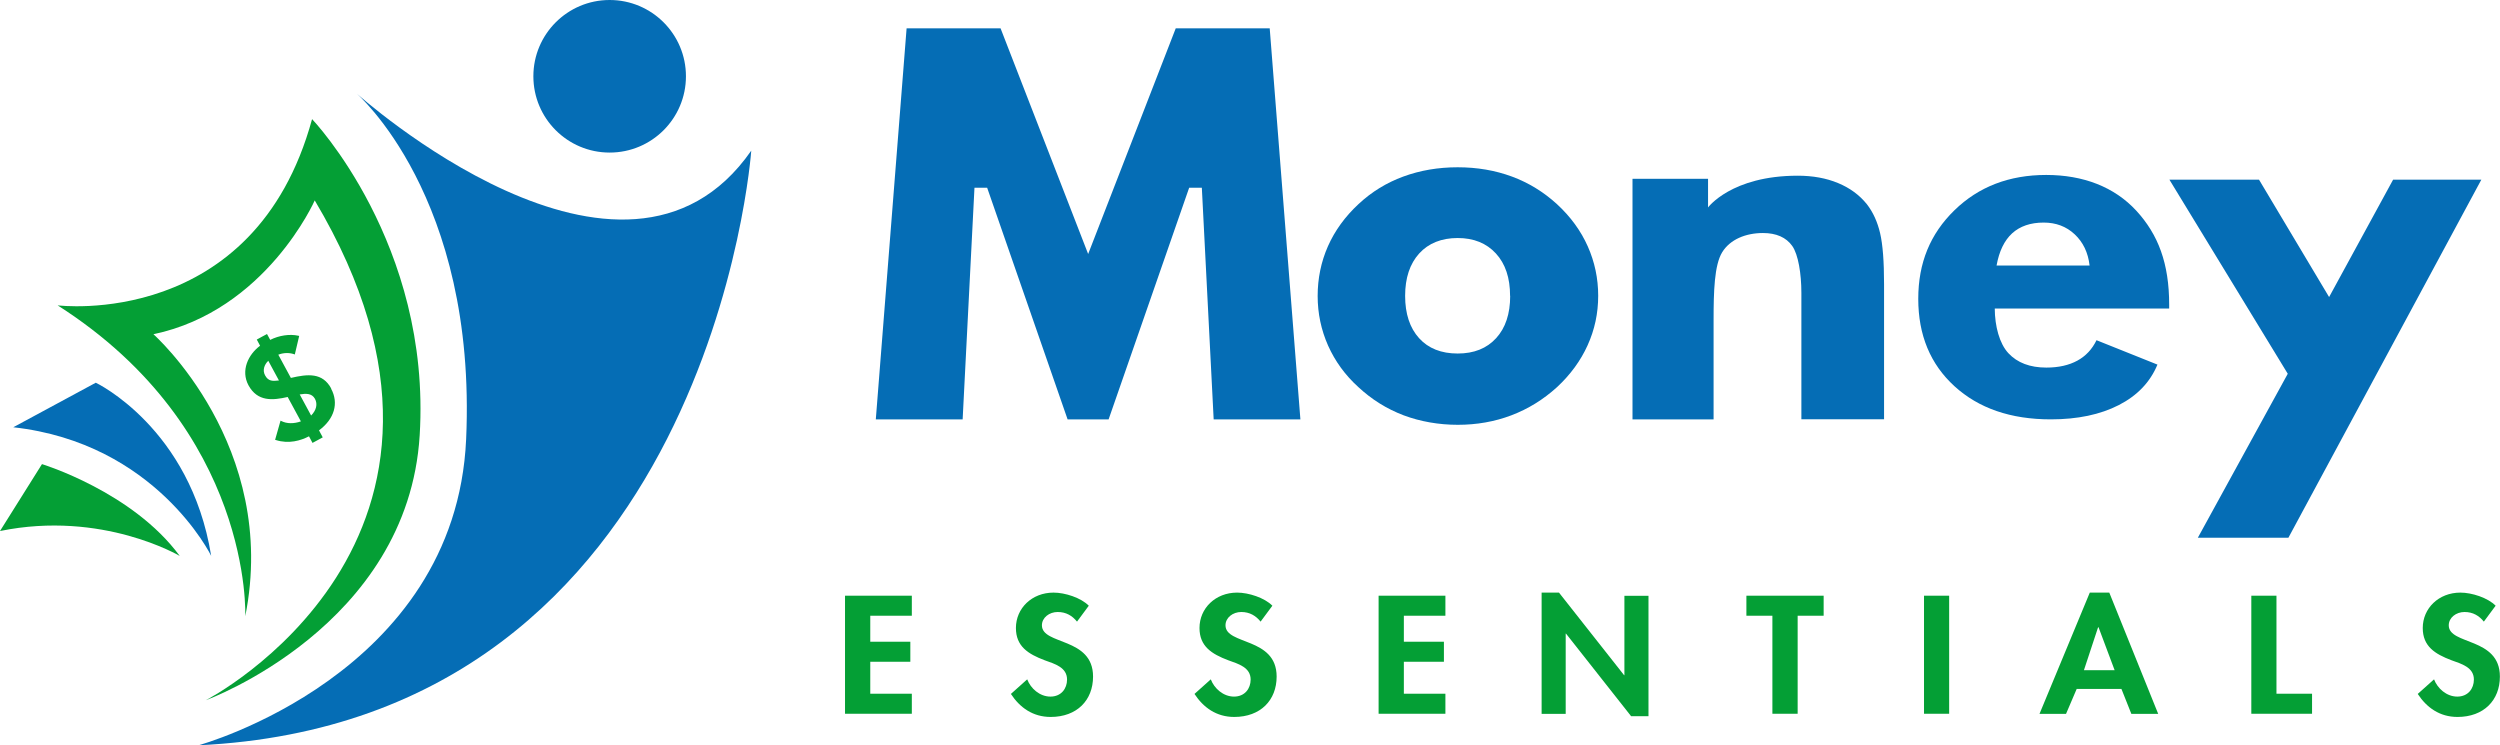
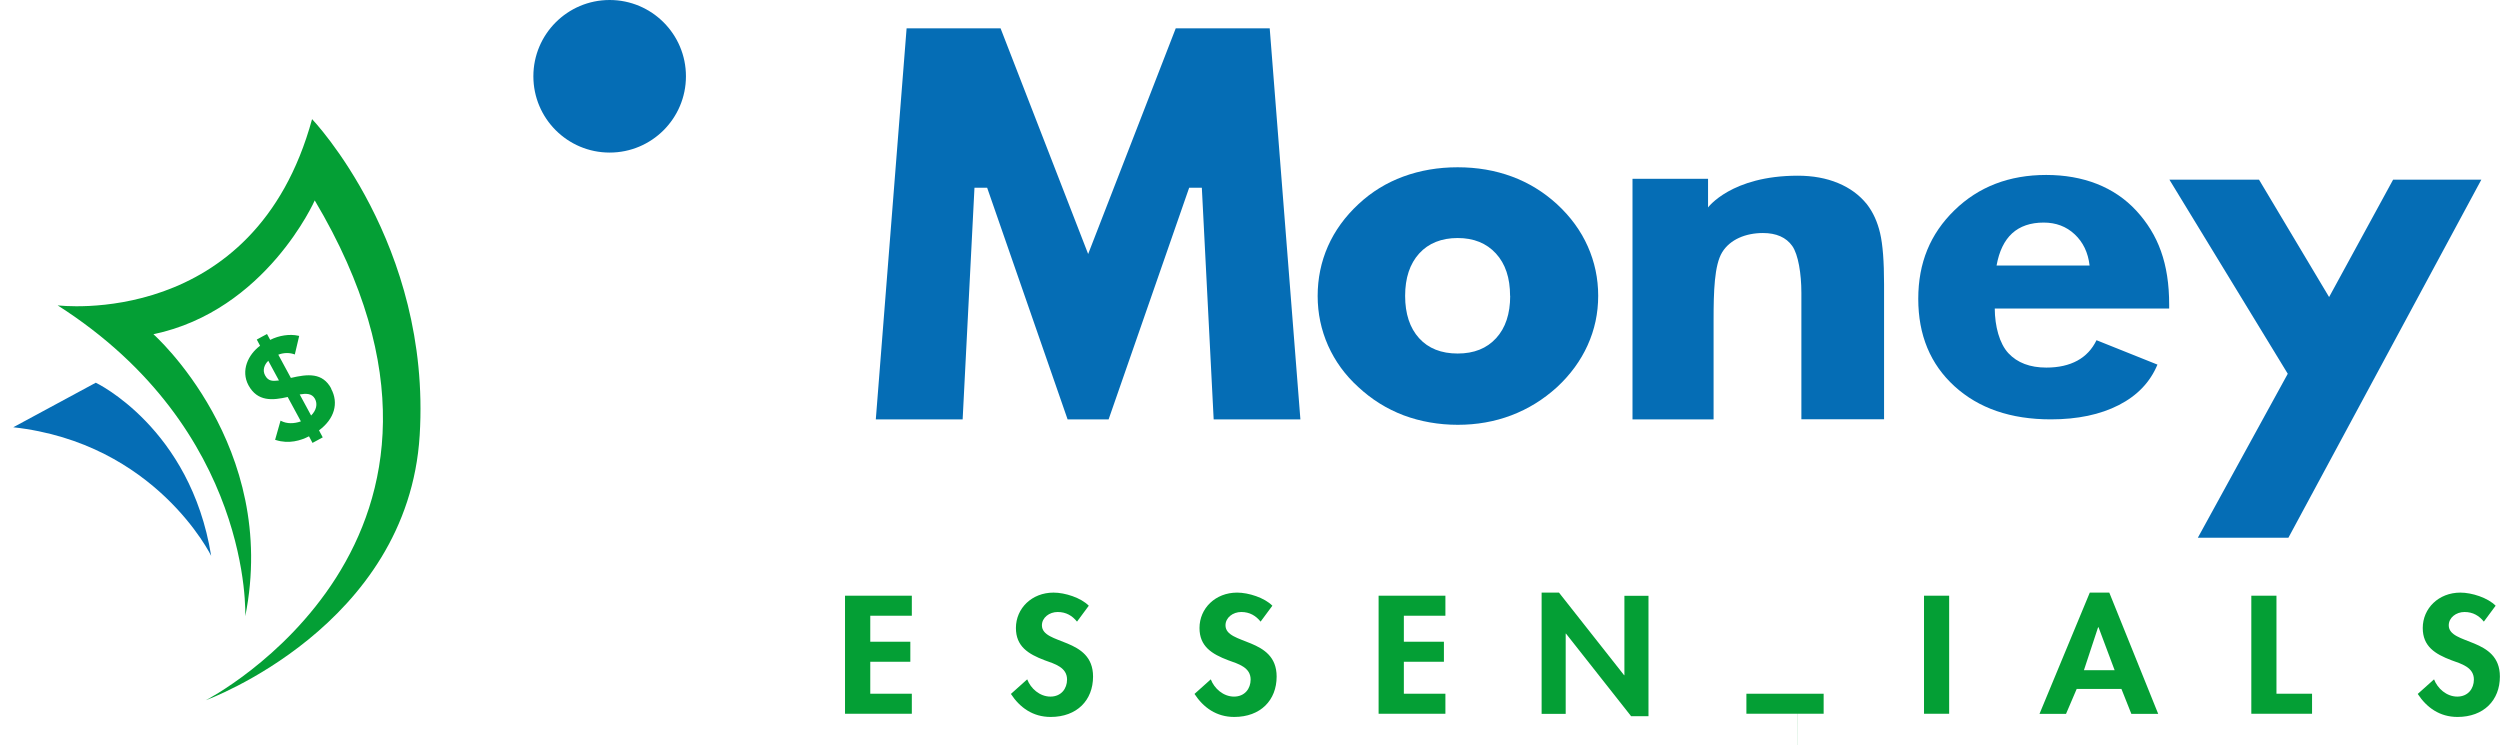
<svg xmlns="http://www.w3.org/2000/svg" id="Layer_2" data-name="Layer 2" viewBox="0 0 234.64 69.95">
  <defs>
    <style>
      .cls-1 {
        fill: #049f35;
      }

      .cls-2 {
        fill: #056db5;
      }
    </style>
  </defs>
  <g id="Layer_1-2" data-name="Layer 1">
    <g>
      <g>
-         <path class="cls-2" d="M18.63,69.95s24.13-6.59,25.12-28.73c1.02-22.82-10.34-32.5-10.34-32.5,0,0,25.12,22.65,37.1,5.42,0,0-3.78,53.51-51.87,55.81Z" />
        <path class="cls-1" d="M23.02,57.84s.74-17.48-17.61-29.18c0,0,18.47,2.34,23.88-17.48,0,0,11.2,11.7,10.1,29.67s-20.07,24.87-20.07,24.87c0,0,29.18-15.02,10.22-46.91,0,0-4.56,10.34-15.14,12.56,0,0,11.82,10.46,8.62,26.47Z" />
        <path class="cls-2" d="M1.23,40.11l7.76-4.19s8.89,4.22,10.83,16.25c0,0-5.17-10.59-18.59-12.07Z" />
-         <path class="cls-1" d="M0,49.84l3.94-6.28s8.5,2.59,12.93,8.62c0,0-7.26-4.31-16.87-2.34Z" />
        <circle class="cls-2" cx="57.22" cy="7.16" r="7.16" />
        <path class="cls-1" d="M31.09,36.47c-.82-1.52-2.2-1.37-3.79-1l-1.18-2.18c.46-.18.99-.21,1.47-.05l.08.03.41-1.74-.08-.02c-.81-.18-1.81-.03-2.64.39l-.3-.55-.15.08h0s-.3.16-.3.16l-.51.28.31.58c-1.12.83-1.83,2.33-1.09,3.71.85,1.56,2.27,1.42,3.68,1.1l1.24,2.29c-.65.23-1.31.23-1.83-.03l-.08-.04-.51,1.8.07.02c1.22.39,2.34.05,3.11-.35l.33.62.09-.05h0s.41-.22.41-.22l.46-.25-.35-.66c1.44-1.06,1.88-2.55,1.13-3.92ZM24.88,35.23c-.27-.49-.06-1.02.3-1.37l1,1.85c-.57.06-.99.1-1.3-.48ZM28.13,37.02c.57-.09,1.13-.13,1.43.41.27.5.13,1.08-.36,1.57l-1.07-1.98Z" />
      </g>
      <g>
        <path class="cls-1" d="M81.68,57.79v2.44h3.76v1.88h-3.76v3h3.9v1.88h-6.27v-11.08h6.27v1.88h-3.9Z" />
        <path class="cls-1" d="M101.09,58.35c-.45-.56-1.03-.91-1.82-.91s-1.48.53-1.48,1.25c0,1.87,4.8,1.09,4.8,4.81,0,2.22-1.51,3.79-3.98,3.79-1.67,0-2.89-.88-3.73-2.16l1.53-1.37c.32.85,1.17,1.62,2.18,1.62s1.56-.75,1.56-1.6c0-1.15-1.16-1.47-2.1-1.81-1.56-.59-2.7-1.31-2.7-3.03,0-1.84,1.49-3.32,3.53-3.32,1.08,0,2.57.48,3.31,1.23l-1.11,1.5Z" />
        <path class="cls-1" d="M118.32,58.35c-.45-.56-1.03-.91-1.82-.91s-1.48.53-1.48,1.25c0,1.87,4.8,1.09,4.8,4.81,0,2.22-1.51,3.79-3.98,3.79-1.67,0-2.89-.88-3.73-2.16l1.53-1.37c.32.85,1.17,1.62,2.18,1.62s1.56-.75,1.56-1.6c0-1.15-1.16-1.47-2.1-1.81-1.56-.59-2.7-1.31-2.7-3.03,0-1.84,1.49-3.32,3.53-3.32,1.08,0,2.57.48,3.31,1.23l-1.11,1.5Z" />
        <path class="cls-1" d="M131.76,57.79v2.44h3.76v1.88h-3.76v3h3.9v1.88h-6.27v-11.08h6.27v1.88h-3.9Z" />
        <path class="cls-1" d="M144.69,55.62h1.63l6.11,7.75h.03v-7.45h2.26v11.3h-1.63l-6.11-7.75h-.03v7.53h-2.26v-11.38Z" />
-         <path class="cls-1" d="M168.71,66.99h-2.36v-9.2h-2.44v-1.88h7.25v1.88h-2.44v9.2Z" />
+         <path class="cls-1" d="M168.71,66.99h-2.36h-2.44v-1.88h7.25v1.88h-2.44v9.2Z" />
        <path class="cls-1" d="M182.94,66.99h-2.36v-11.08h2.36v11.08Z" />
        <path class="cls-1" d="M194.91,64.66l-1,2.34h-2.49l4.72-11.38h1.83l4.59,11.38h-2.52l-.93-2.34h-4.21ZM196.95,58.87h-.03l-1.33,4.03h2.88l-1.51-4.03Z" />
        <path class="cls-1" d="M213.66,65.11h3.34v1.88h-5.7v-11.08h2.36v9.2Z" />
        <path class="cls-1" d="M233.13,58.35c-.45-.56-1.03-.91-1.82-.91s-1.48.53-1.48,1.25c0,1.87,4.8,1.09,4.8,4.81,0,2.22-1.51,3.79-3.98,3.79-1.67,0-2.89-.88-3.73-2.16l1.53-1.37c.32.85,1.17,1.62,2.18,1.62s1.56-.75,1.56-1.6c0-1.15-1.16-1.47-2.1-1.81-1.56-.59-2.7-1.31-2.7-3.03,0-1.84,1.49-3.32,3.53-3.32,1.08,0,2.57.48,3.31,1.23l-1.11,1.5Z" />
        <path class="cls-2" d="M150,27.77c0,1.63-.33,3.17-.99,4.63-.66,1.46-1.62,2.77-2.88,3.94-1.28,1.16-2.7,2.04-4.28,2.64-1.58.6-3.26.89-5.03.89s-3.5-.3-5.08-.89c-1.58-.6-2.99-1.48-4.24-2.64-1.25-1.13-2.19-2.43-2.85-3.9-.65-1.47-.98-3.02-.98-4.66s.32-3.21.97-4.68c.65-1.46,1.6-2.77,2.86-3.94,1.23-1.15,2.63-2.01,4.21-2.59,1.58-.58,3.28-.87,5.1-.87s3.52.29,5.09.87c1.57.58,2.98,1.45,4.23,2.59,1.28,1.18,2.24,2.5,2.89,3.96.65,1.46.98,3.01.98,4.65ZM141.73,27.77c0-1.69-.44-3.01-1.33-3.98-.89-.97-2.09-1.45-3.59-1.45s-2.73.48-3.61,1.45c-.88.97-1.32,2.3-1.32,3.98s.44,3.01,1.31,3.97c.87.96,2.08,1.44,3.62,1.44s2.73-.48,3.61-1.44,1.32-2.29,1.32-3.97Z" />
        <path class="cls-2" d="M168.72,16.49c1.42,0,2.68.23,3.79.69,1.11.46,2.01,1.12,2.71,1.99.58.75.99,1.65,1.24,2.72.25,1.07.37,2.66.37,4.78v12.68h-7.76v-11.87c0-1.77-.29-3.6-.86-4.4-.57-.8-1.49-1.21-2.75-1.21-1.61,0-3.08.6-3.82,1.8-.74,1.2-.81,3.68-.81,6.38v9.31h-7.61v-22.58h7.09v2.69s2.19-2.98,8.41-2.98Z" />
        <path class="cls-2" d="M203.61,28.96h-16.39c.01,1.66.44,3.29,1.28,4.19.84.9,2.03,1.35,3.56,1.35,1.15,0,2.12-.22,2.91-.65.79-.43,1.39-1.07,1.8-1.92l5.72,2.29c-.68,1.64-1.89,2.91-3.63,3.8-1.74.89-3.86,1.34-6.38,1.34-3.76,0-6.77-1.04-9.04-3.11-2.27-2.07-3.4-4.81-3.4-8.2s1.13-6.11,3.4-8.32c2.27-2.21,5.14-3.31,8.61-3.31s6.39,1.12,8.45,3.35c2.06,2.24,3.09,4.94,3.09,8.83v.36ZM196.12,24.92c-.14-1.22-.61-2.19-1.4-2.93-.79-.74-1.76-1.1-2.91-1.1-1.24,0-2.22.34-2.96,1.01-.73.67-1.22,1.68-1.46,3.02h8.73Z" />
        <polygon class="cls-2" points="102.13 39.36 104.05 39.36 111.61 17.62 112.8 17.62 113.91 39.36 122.05 39.36 119.17 2.66 110.35 2.66 102.13 23.84 93.91 2.66 85.09 2.66 82.2 39.36 90.35 39.36 91.46 17.62 92.65 17.62 100.2 39.36 102.13 39.36" />
        <polygon class="cls-2" points="203.61 16.86 212.02 16.86 218.6 27.88 224.61 16.86 232.89 16.86 214.78 50.47 206.28 50.47 214.72 35.08 203.61 16.86" />
      </g>
    </g>
  </g>
</svg>